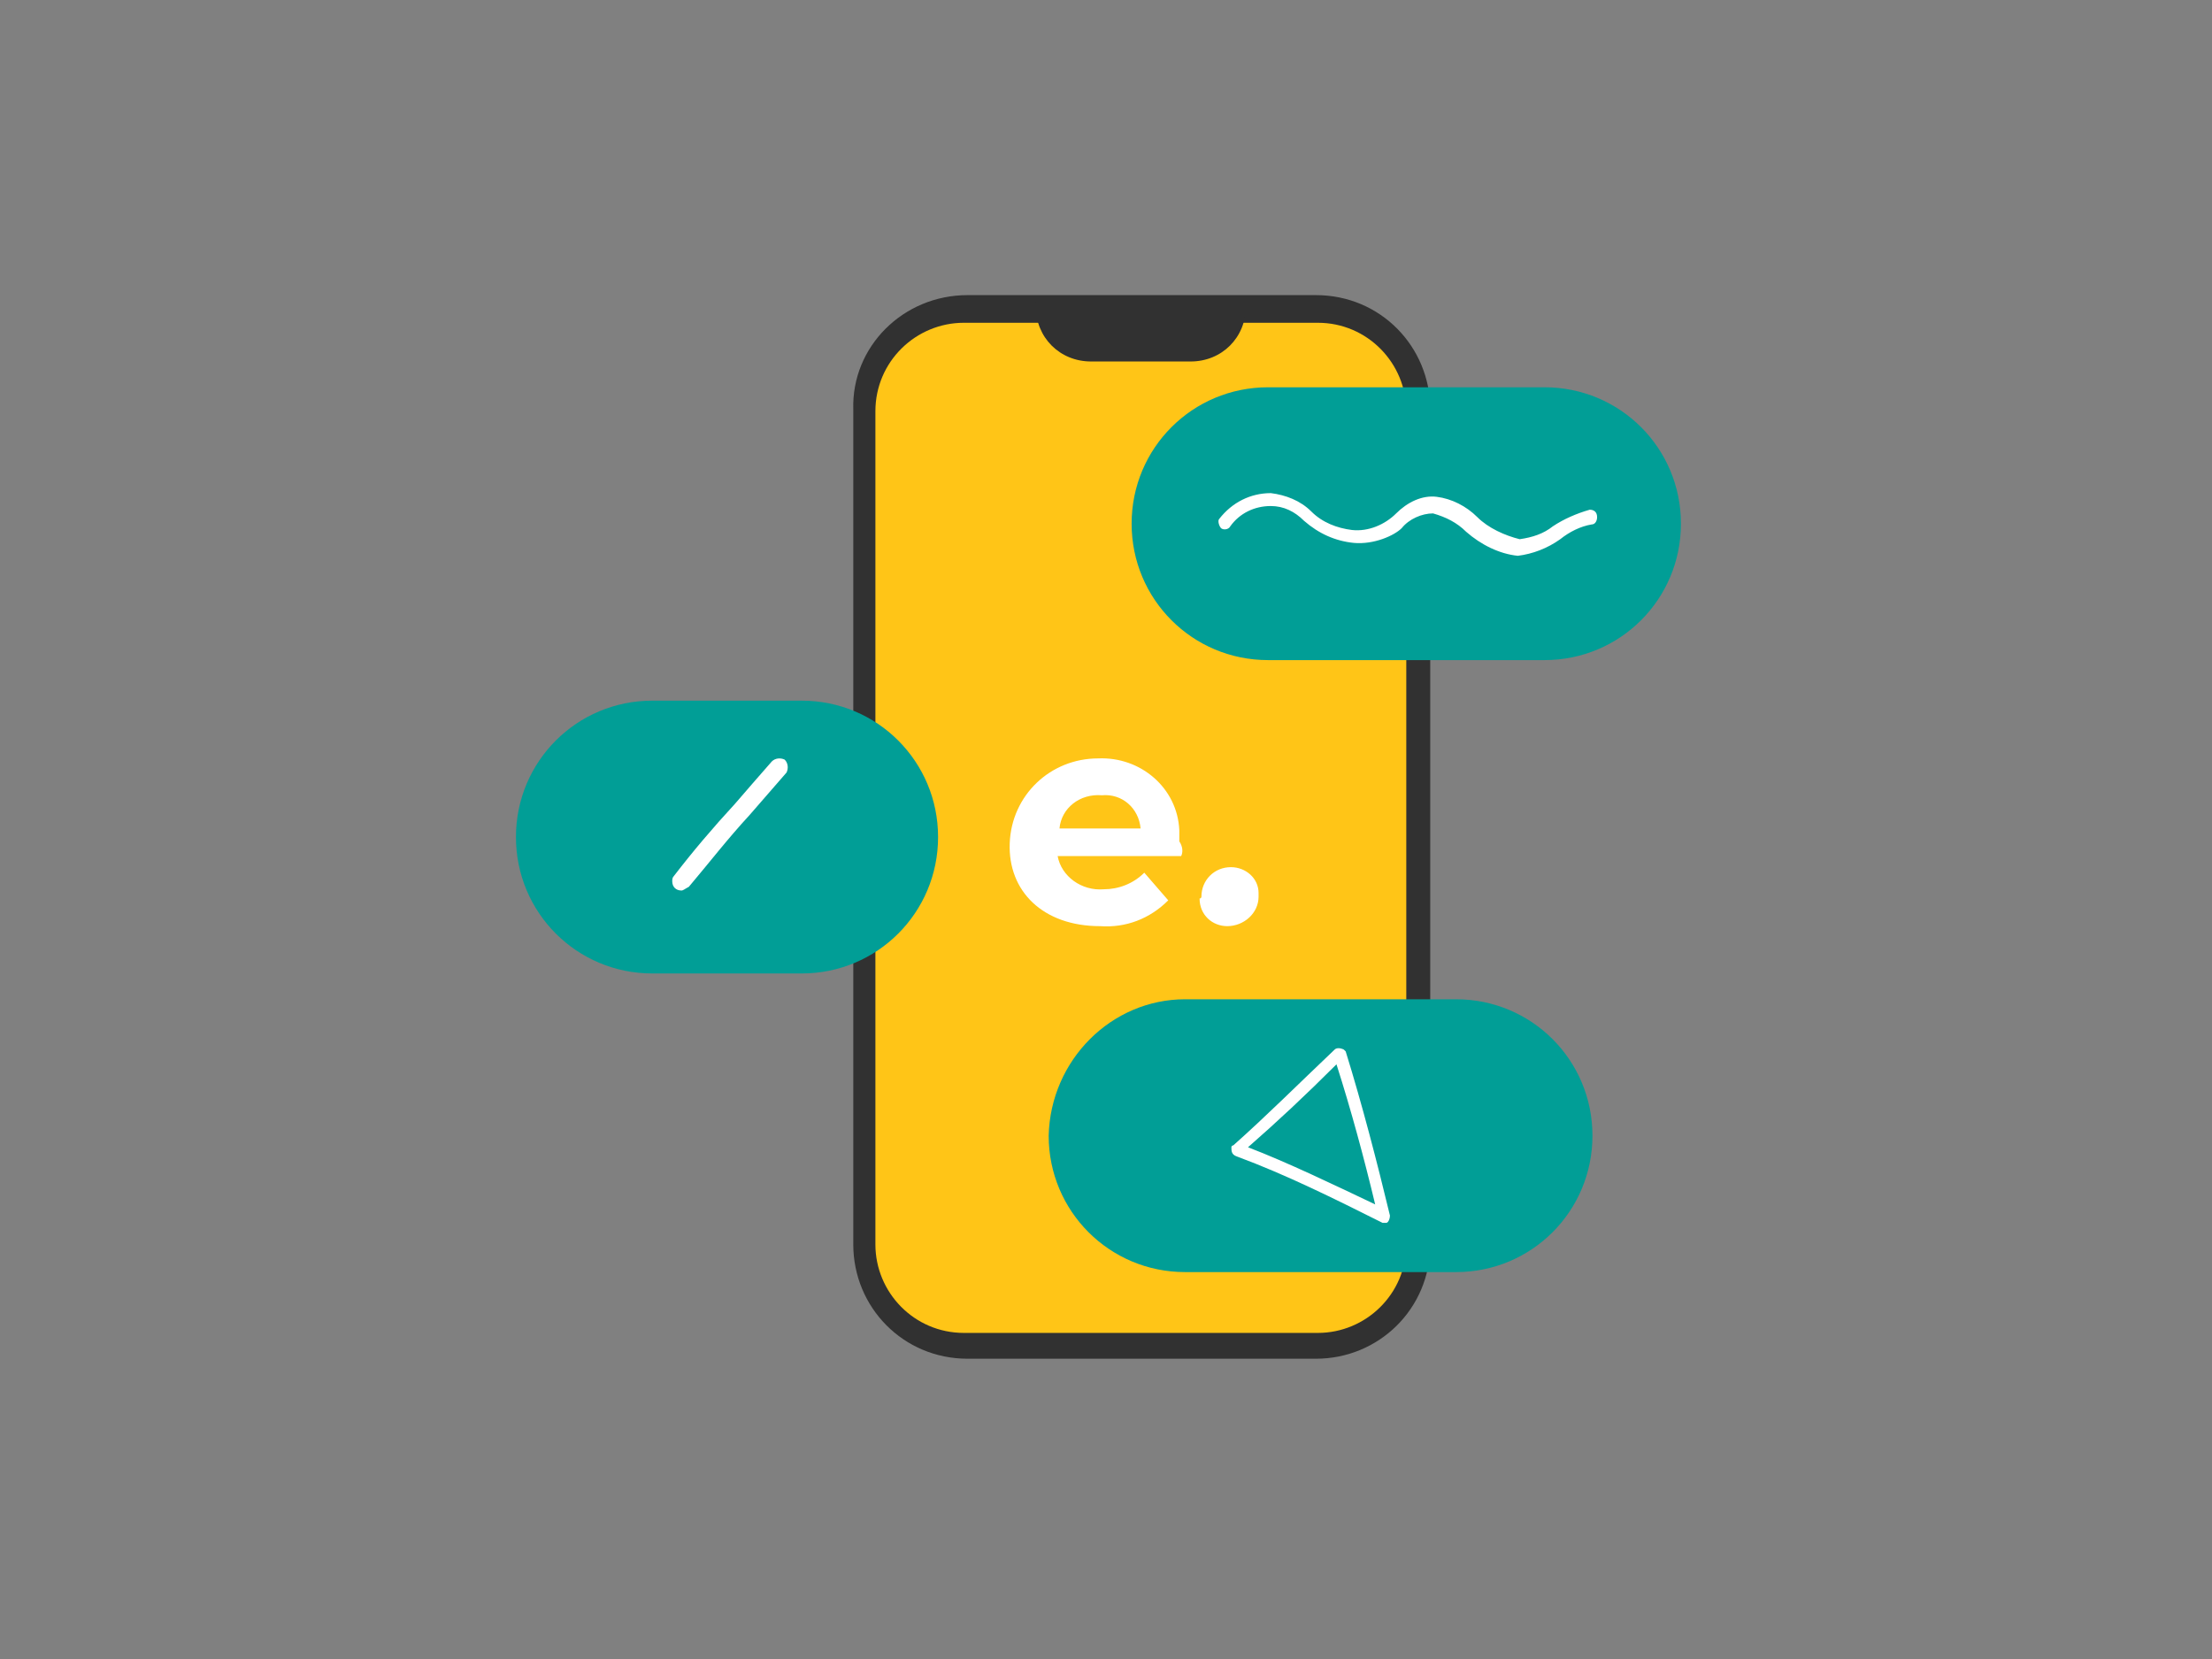
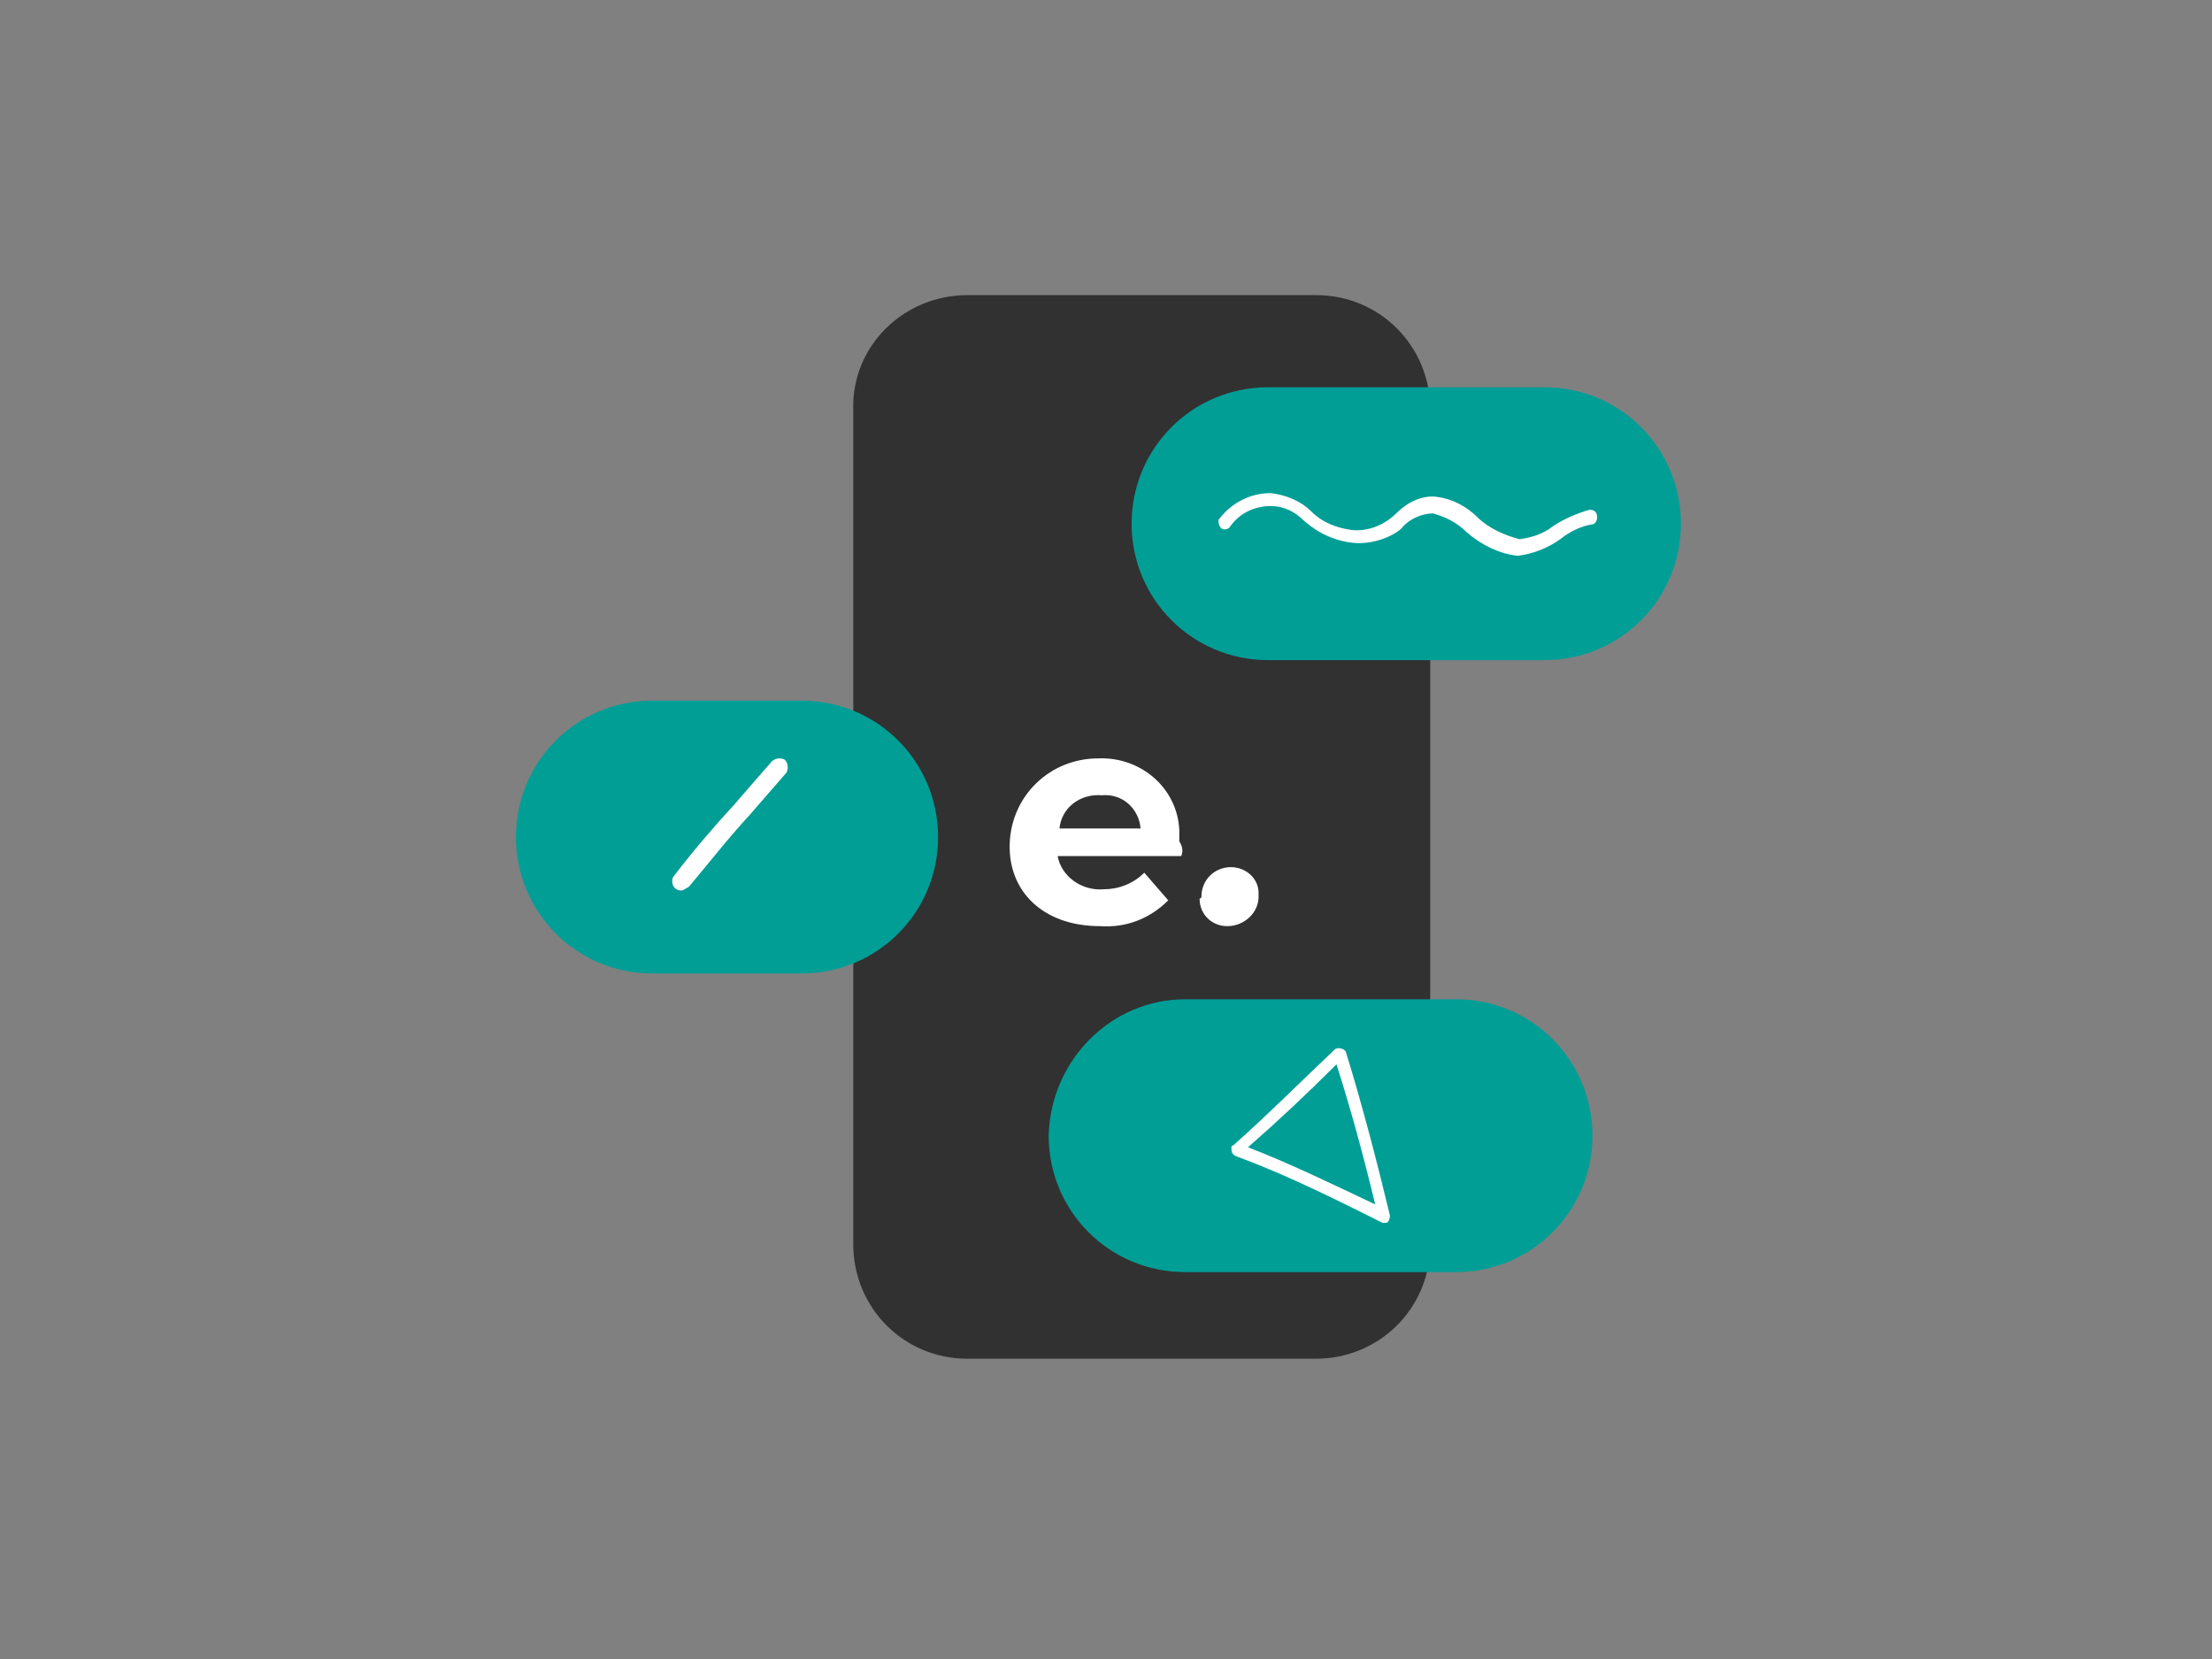
<svg xmlns="http://www.w3.org/2000/svg" version="1.1" id="圖層_1" x="0px" y="0px" viewBox="0 0 120 90" style="enable-background:new 0 0 120 90;" xml:space="preserve">
  <rect x="0" y="0" width="120" height="90" fill="#808080" stroke="none" />
  <style type="text/css">
	.st0{fill:#313131;}
	.st1{fill:#FFC517;}
	.st2{fill:#FFFFFF;}
	.st3{fill:none;stroke:#313131;stroke-miterlimit:10;}
	.st4{fill:#019E96;}
	.st5{fill:none;}
</style>
  <g id="Group_3737" transform="translate(-527 -3463)">
    <g id="Group_2280" transform="translate(34.99 3009.71)">
      <path id="Path_4644" class="st0" d="M544.5,469.3h18.9c3.5,0,6.2,2.8,6.2,6.2l0,0v45.3c0,3.5-2.8,6.2-6.2,6.2l0,0h-18.9    c-3.5,0-6.2-2.8-6.2-6.2c0,0,0,0,0,0v-45.3C538.2,472.1,541,469.3,544.5,469.3z" />
-       <path id="Path_4643" class="st1" d="M544.3,470.8h19.2c2.7,0,4.8,2.2,4.8,4.8l0,0v45.2c0,2.7-2.2,4.8-4.8,4.8l0,0h-19.2    c-2.7,0-4.8-2.2-4.8-4.8c0,0,0,0,0,0v-45.2C539.5,472.9,541.7,470.8,544.3,470.8z" />
-       <path id="Rectangle_259" class="st0" d="M548.2,469.7h11.4l0,0v0.2c0,1.7-1.3,3-3,3h-5.4c-1.7,0-3-1.3-3-3V469.7L548.2,469.7z" />
      <g id="Group_2227" transform="translate(528.887 479.433)">
        <path id="Path_3095" class="st2" d="M27.2,20.3h-6.7c0.2,1.1,1.3,1.9,2.5,1.8c0.8,0,1.6-0.3,2.2-0.9l1.3,1.5     c-1,1-2.3,1.5-3.7,1.4c-3.1,0-5-1.9-4.9-4.5c0.1-2.6,2.2-4.6,4.8-4.6c0,0,0,0,0,0c2.3-0.1,4.3,1.6,4.4,3.9c0,0.2,0,0.4,0,0.6     C27.3,19.8,27.3,20.1,27.2,20.3z M20.6,18.8h4.4c-0.1-1.1-1-1.9-2.1-1.8C21.7,16.9,20.7,17.7,20.6,18.8L20.6,18.8z" />
        <path id="Path_3096" class="st2" d="M28.3,22.5c0-0.9,0.7-1.6,1.6-1.6c0,0,0,0,0,0c0.8,0,1.5,0.6,1.5,1.4c0,0.1,0,0.1,0,0.2     c0,0.9-0.8,1.6-1.7,1.6c-0.8,0-1.5-0.6-1.5-1.5C28.3,22.6,28.3,22.5,28.3,22.5z" />
      </g>
      <path id="Path_3097" class="st3" d="M538.9,496.6" />
      <path id="Rectangle_260" class="st4" d="M560.8,474.3h15c4.1,0,7.4,3.3,7.4,7.4l0,0c0,4.1-3.3,7.4-7.4,7.4h-15    c-4.1,0-7.4-3.3-7.4-7.4l0,0C553.4,477.6,556.7,474.3,560.8,474.3z" />
      <path id="Rectangle_261" class="st4" d="M556.3,507.5h14.7c4.1,0,7.4,3.3,7.4,7.4l0,0c0,4.1-3.3,7.4-7.4,7.4h-14.7    c-4.1,0-7.4-3.3-7.4-7.4l0,0C549,510.8,552.3,507.5,556.3,507.5z" />
      <path id="Rectangle_262" class="st4" d="M527.4,491.3h8.1c4.1,0,7.4,3.3,7.4,7.4l0,0c0,4.1-3.3,7.4-7.4,7.4h-8.1    c-4.1,0-7.4-3.3-7.4-7.4l0,0C520,494.6,523.3,491.3,527.4,491.3z" />
      <g id="Group_2078" transform="translate(540.152 464.442)">
        <path id="Path_2779" class="st2" d="M25.3,18.3c-1-0.1-1.9-0.5-2.7-1.2c-0.5-0.5-1.1-0.8-1.8-0.8c-0.9,0-1.7,0.4-2.2,1.1     c-0.1,0.2-0.4,0.2-0.5,0.1s-0.2-0.4-0.1-0.5c0,0,0,0,0,0l0,0c0.7-0.9,1.7-1.4,2.8-1.4c0.8,0.1,1.6,0.4,2.2,1     c0.6,0.6,1.4,0.9,2.2,1c0.9,0.1,1.8-0.3,2.4-0.9c0.6-0.6,1.4-1,2.2-0.9c0.8,0.1,1.6,0.5,2.2,1.1c0.6,0.6,1.5,1,2.3,1.2     c0.7-0.1,1.3-0.3,1.8-0.7c0.6-0.4,1.3-0.7,2-0.9c0.2,0,0.4,0.1,0.4,0.4c0,0.2-0.1,0.4-0.3,0.4l0,0c-0.6,0.1-1.2,0.4-1.7,0.8     c-0.7,0.5-1.5,0.8-2.3,0.9c-1-0.1-2-0.6-2.8-1.3c-0.5-0.5-1.1-0.8-1.8-1c-0.6,0-1.3,0.3-1.7,0.8C27.5,17.9,26.4,18.4,25.3,18.3z" />
      </g>
      <g id="Group_2228" transform="translate(510.479 479.5)">
        <path id="Path_3100" class="st2" d="M18.5,22.1c-0.3,0-0.5-0.2-0.5-0.5c0-0.1,0-0.2,0.1-0.3c1-1.3,2.1-2.6,3.3-3.9     c0.6-0.7,1.3-1.5,2-2.3c0.2-0.2,0.5-0.2,0.7-0.1c0.2,0.2,0.2,0.5,0.1,0.7l0,0c-0.7,0.8-1.3,1.5-2,2.3c-1.2,1.3-2.2,2.6-3.3,3.9     C18.7,22,18.6,22.1,18.5,22.1z" />
      </g>
      <g id="Group_2079" transform="translate(540.813 495.129)">
        <path id="Path_2780" class="st2" d="M26.6,24.1c0,0.2-0.1,0.4-0.2,0.4c-0.1,0-0.2,0-0.2,0c-2.6-1.3-5.2-2.6-7.9-3.6     C18,20.8,18,20.6,18,20.4c0,0,0-0.1,0.1-0.1c1.8-1.6,3.5-3.3,5.5-5.2c0.1-0.1,0.3-0.1,0.5,0c0,0,0.1,0.1,0.1,0.1     C25.1,18.1,25.9,21.2,26.6,24.1z M18.9,20.4c2.1,0.8,4.8,2.1,6.9,3.1c-0.6-2.5-1.3-5.1-2.1-7.6C22,17.6,20.5,19,18.9,20.4     L18.9,20.4z" />
      </g>
      <path id="Path_3101" class="st3" d="M573,486" />
    </g>
    <rect id="Rectangle_1596" x="545" y="3478" class="st5" width="84" height="60" />
  </g>
</svg>